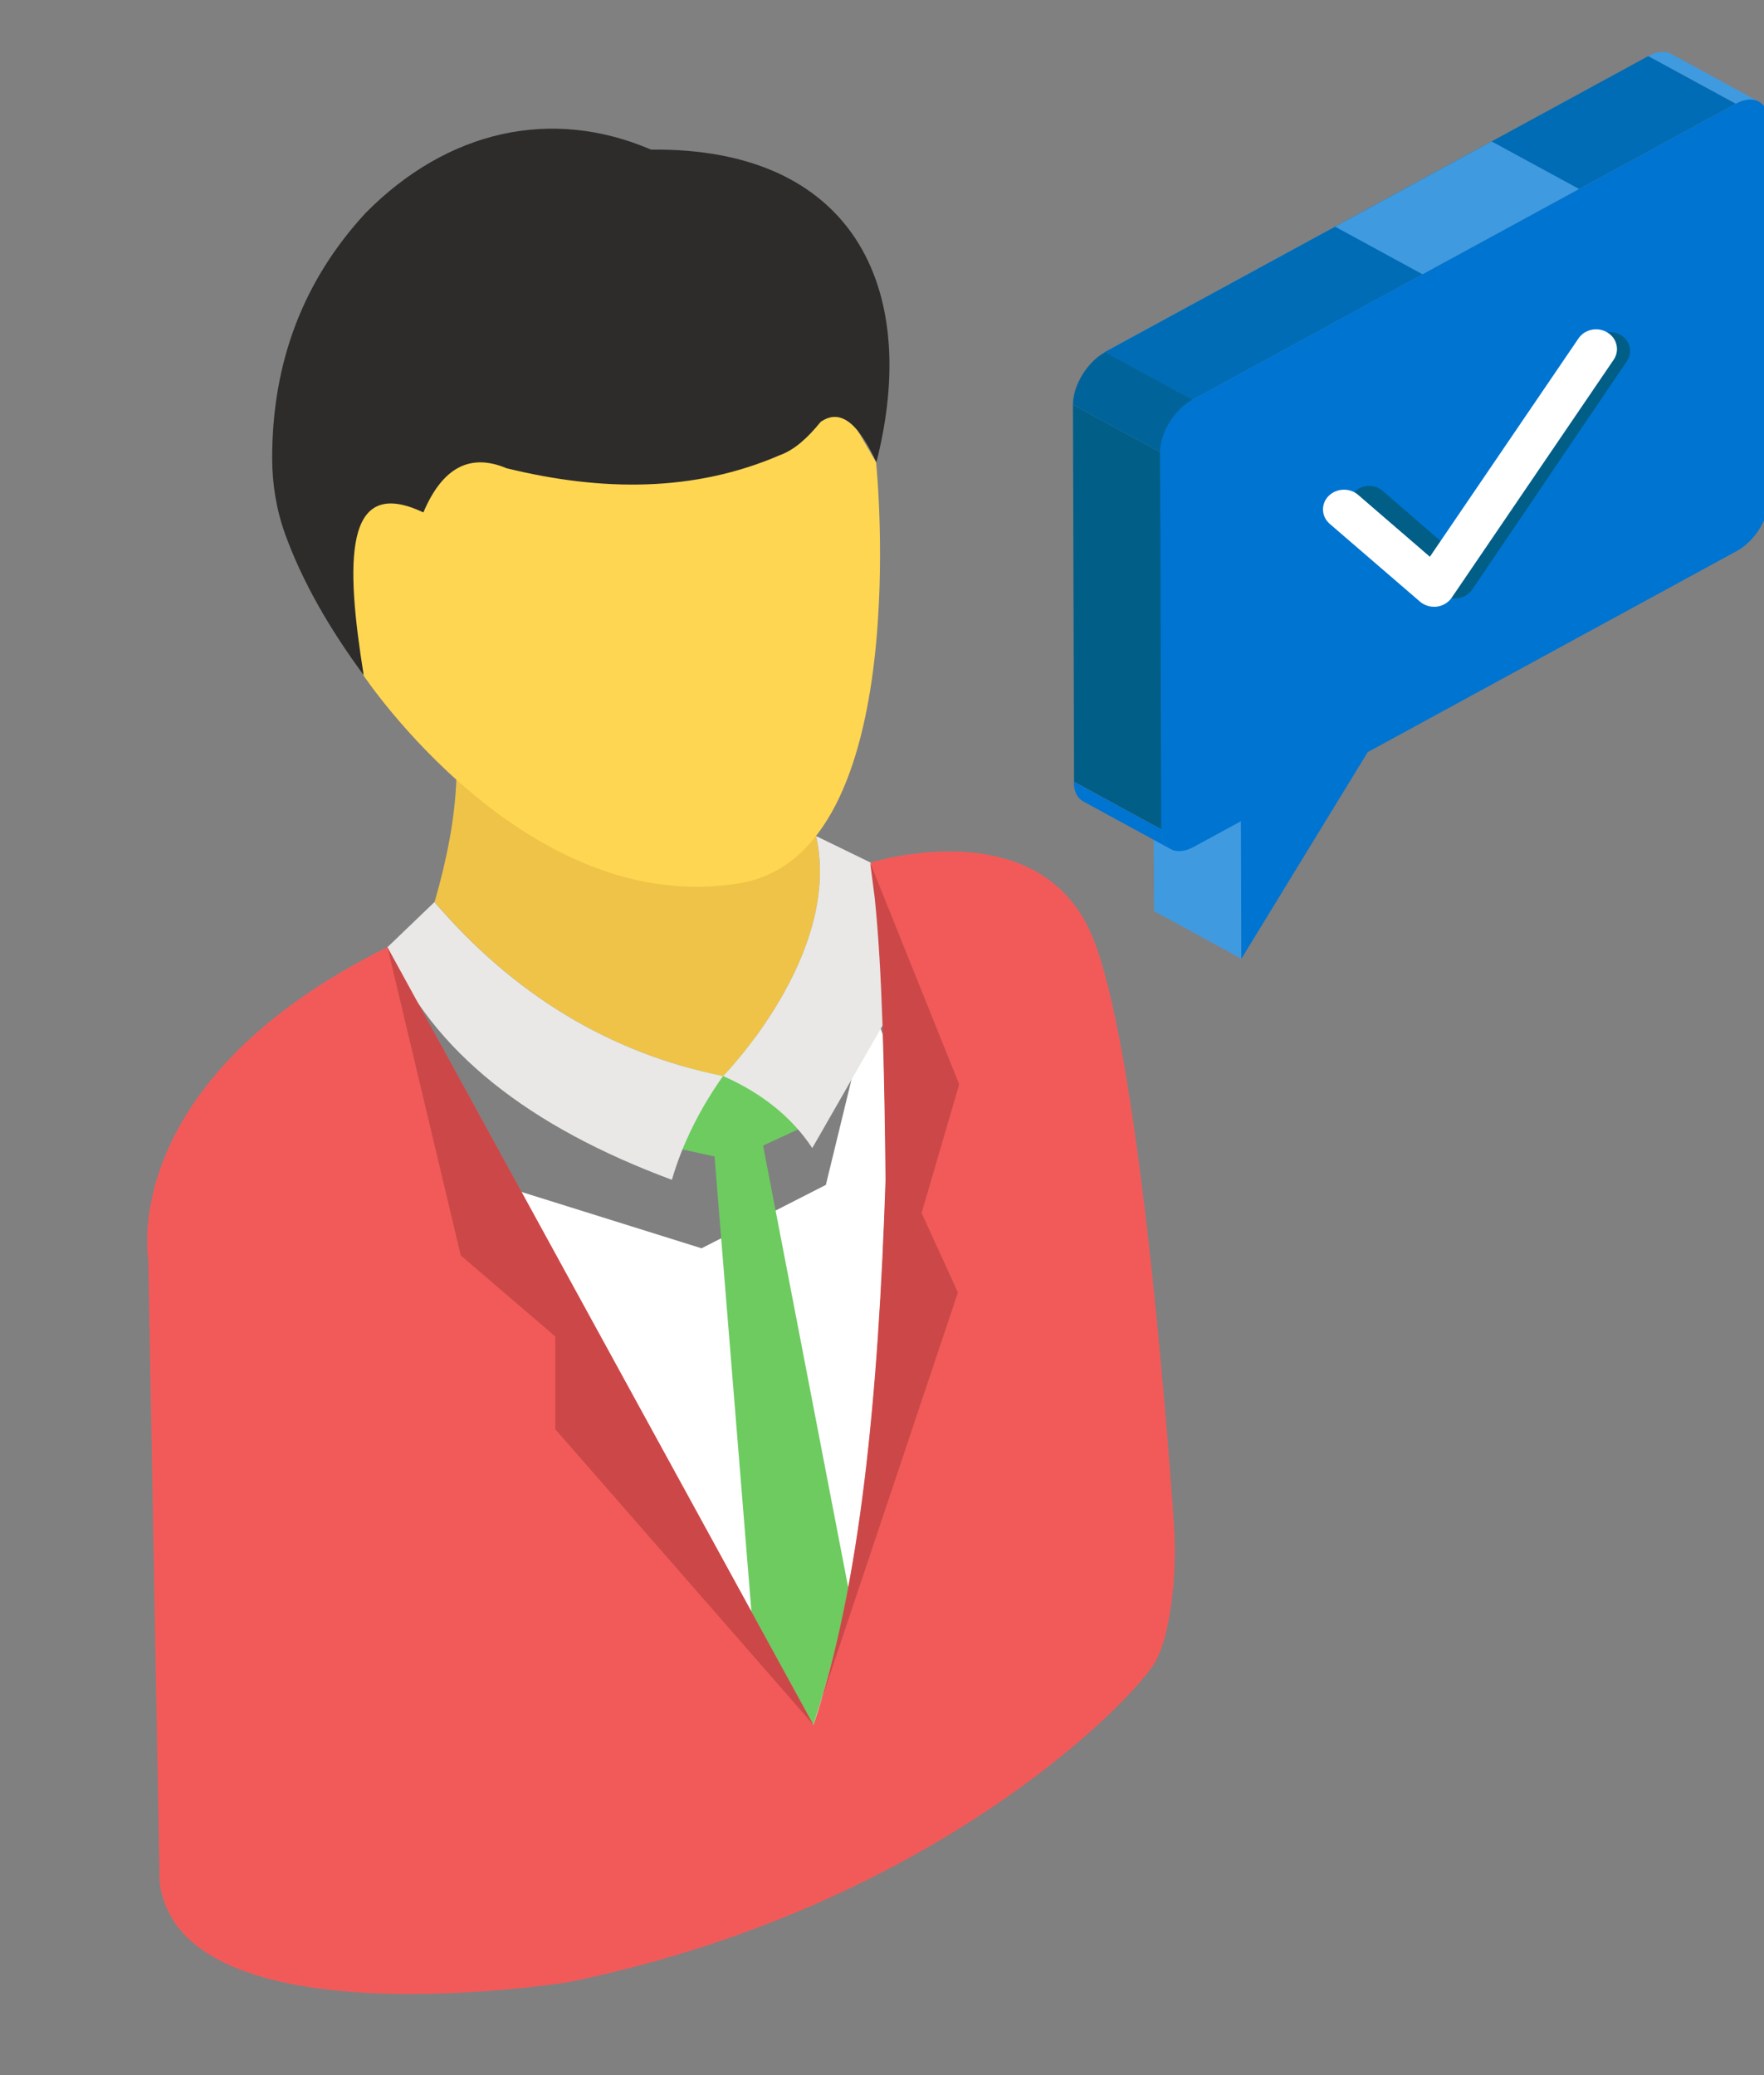
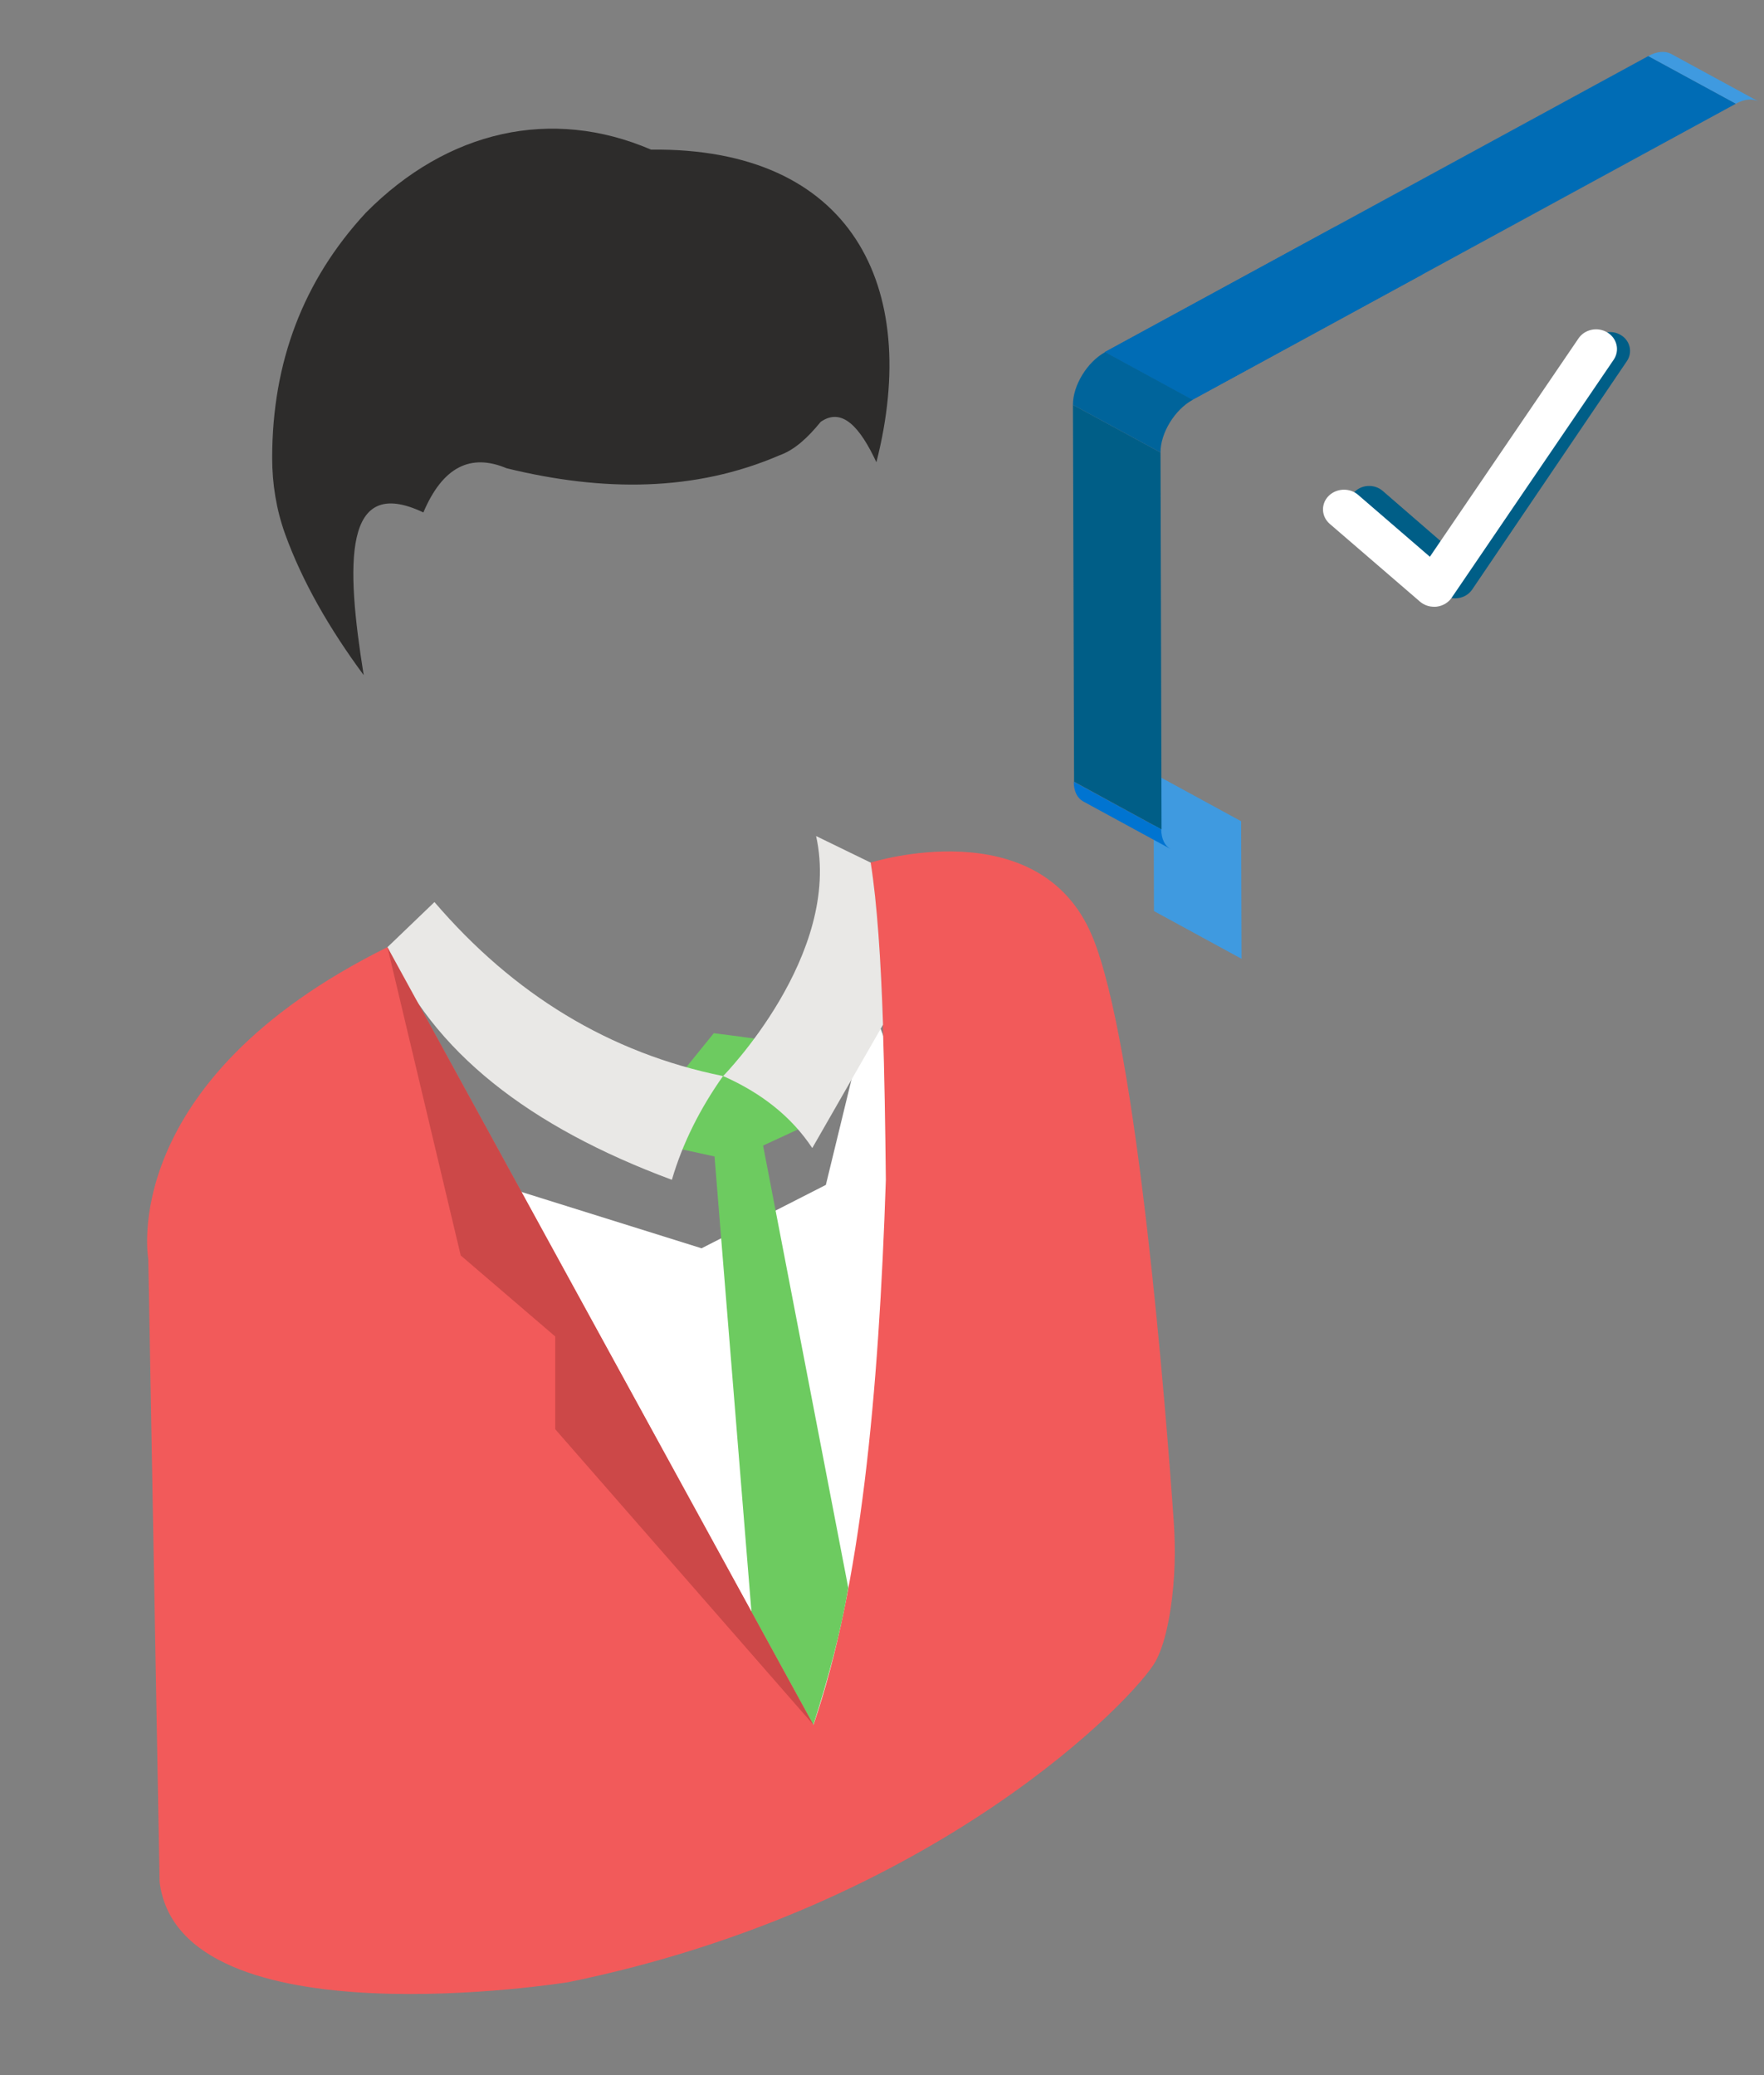
<svg xmlns="http://www.w3.org/2000/svg" width="17" height="20" viewBox="0 0 17 20" fill="none">
  <rect x="0" y="0" width="17" height="20" fill="#808080" stroke="none" />
  <g clip-path="url(#clip0_692_30226)">
    <path d="M16.106 0.52L16.949 0.979C16.892 0.948 16.813 0.953 16.727 1L15.883 0.541C15.97 0.493 16.049 0.489 16.106 0.52Z" fill="#3F9AE0" />
    <path d="M11.965 9.241L11.121 8.781L11.117 7.455L11.961 7.915L11.965 9.241Z" fill="#3F9AE0" />
    <path d="M11.282 8.183L10.439 7.724C10.383 7.693 10.348 7.628 10.348 7.534L11.191 7.993C11.192 8.087 11.226 8.153 11.282 8.183Z" fill="#0074D1" />
    <path d="M11.194 7.994L10.351 7.534L10.34 3.902L11.184 4.361L11.194 7.994Z" fill="#005E87" />
    <path d="M11.49 3.854L10.646 3.394L15.884 0.541L16.728 1L11.49 3.854Z" fill="#006CB5" />
-     <path d="M11.49 3.854L10.646 3.394L14.375 1.363L15.219 1.822L11.49 3.854Z" fill="#3F9AE0" />
    <path d="M11.49 3.854L10.646 3.394L12.867 2.185L13.71 2.644L11.49 3.854Z" fill="#006CB5" />
    <path d="M11.184 4.361L10.34 3.902C10.339 3.715 10.478 3.488 10.65 3.394L11.494 3.854C11.322 3.947 11.183 4.174 11.184 4.361Z" fill="#00649B" />
-     <path d="M16.728 1C16.9 0.906 17.041 0.981 17.041 1.167L17.052 4.8C17.053 4.988 16.913 5.215 16.741 5.309L13.181 7.249L11.963 9.241L11.959 7.915L11.503 8.163C11.331 8.257 11.191 8.182 11.191 7.994L11.18 4.361C11.179 4.174 11.318 3.947 11.49 3.854L16.728 1Z" fill="#0074D1" />
    <path d="M9.317 15.887C9.215 16.236 9.42 17.343 9.317 17.48C9.215 17.615 6.53 18.304 6.097 18.295C5.666 18.285 4.533 16.761 4.481 16.586C4.431 16.411 3.268 12.11 3.268 12.11L3.967 10.528L4.904 11.45L6.761 12.031L7.959 11.42L8.389 9.651L8.577 10.158L9.544 11.369L9.347 13.1C9.347 13.1 9.42 15.537 9.317 15.887Z" fill="white" />
    <path d="M11.137 16.011C10.955 16.348 9.032 18.376 5.478 19.104C5.478 19.104 1.733 19.708 1.538 18.138L1.429 12.136C1.429 12.136 1.119 10.424 3.733 9.129L7.839 16.625C8.295 15.298 8.469 13.434 8.537 11.371C8.526 10.334 8.506 9.347 8.432 8.647V8.647C8.419 8.527 8.405 8.416 8.389 8.314C8.389 8.314 10.012 7.799 10.525 9.02C10.962 10.065 11.24 13.637 11.311 14.655C11.331 14.937 11.324 15.221 11.282 15.501C11.254 15.687 11.209 15.88 11.137 16.011Z" fill="#F25A5A" />
    <path d="M8.175 15.304C8.102 15.729 7.984 16.172 7.838 16.625L7.242 15.537L6.886 11.146L6.575 11.078C6.575 11.078 6.434 10.513 6.446 10.494C6.459 10.476 6.879 9.958 6.879 9.958C6.879 9.958 7.344 10.016 7.415 10.033C7.486 10.049 7.964 10.519 7.964 10.519L7.689 10.886L7.354 11.041L8.175 15.304Z" fill="#6DCB60" />
-     <path d="M4.398 7.512C4.384 7.893 4.305 8.289 4.188 8.694C4.95 9.583 5.873 10.15 6.969 10.371C6.969 10.371 8.119 9.203 7.865 8.058C7.611 6.914 4.398 7.512 4.398 7.512Z" fill="#EFC348" />
-     <path d="M8.443 4.455C8.443 4.455 8.83 8.221 7.136 8.511C5.071 8.864 3.502 6.508 3.502 6.508L2.961 4.836L3.978 3.949L6.71 3.282C6.71 3.282 7.775 3.364 7.804 3.383C7.833 3.401 8.443 4.455 8.443 4.455Z" fill="#FFD651" />
    <path d="M6.968 10.371C6.747 10.684 6.579 11.016 6.475 11.371C5.11 10.864 4.159 10.137 3.734 9.129L4.187 8.694C4.949 9.583 5.872 10.149 6.968 10.371Z" fill="#E9E8E6" />
    <path d="M8.51 9.876L7.828 11.065C7.626 10.76 7.335 10.533 6.969 10.371C6.969 10.371 8.119 9.202 7.865 8.058L8.391 8.314C8.454 8.712 8.489 9.256 8.51 9.876Z" fill="#E9E8E6" />
    <path d="M5.351 13.775V12.881L4.44 12.1L3.734 9.129L7.84 16.625L5.351 13.775Z" fill="#CC4848" />
-     <path d="M8.882 11.691L9.232 12.457L7.836 16.625C8.292 15.298 8.466 13.434 8.534 11.371C8.523 10.334 8.503 9.347 8.429 8.647L8.386 8.314L9.244 10.451L8.882 11.691Z" fill="#CC4848" />
    <path d="M8.446 4.455C8.879 2.755 8.204 1.42 6.274 1.442C5.317 1.031 4.314 1.254 3.525 2.051C2.922 2.703 2.623 3.492 2.623 4.414C2.623 4.664 2.663 4.912 2.748 5.148C2.915 5.609 3.176 6.061 3.505 6.507C3.332 5.428 3.306 4.571 4.08 4.939C4.266 4.5 4.535 4.367 4.882 4.513C5.812 4.741 6.698 4.74 7.515 4.387C7.663 4.334 7.79 4.212 7.909 4.066C8.116 3.922 8.289 4.118 8.446 4.455Z" fill="#2D2C2B" />
    <path d="M14.025 5.767C13.977 5.767 13.93 5.75 13.894 5.719L13.064 4.999C12.986 4.931 12.981 4.816 13.053 4.742C13.125 4.668 13.247 4.664 13.325 4.731L13.986 5.304L15.354 3.284C15.411 3.2 15.53 3.175 15.62 3.229C15.71 3.283 15.736 3.396 15.679 3.48L14.187 5.683C14.156 5.728 14.106 5.758 14.05 5.765C14.041 5.766 14.033 5.767 14.025 5.767Z" fill="#005E87" />
    <path d="M13.82 5.848C13.77 5.848 13.721 5.83 13.684 5.798L12.815 5.049C12.733 4.978 12.728 4.858 12.803 4.781C12.879 4.704 13.007 4.699 13.088 4.769L13.78 5.366L15.212 3.262C15.271 3.174 15.396 3.147 15.49 3.204C15.584 3.26 15.611 3.378 15.552 3.466L13.99 5.761C13.958 5.808 13.906 5.839 13.846 5.847C13.838 5.848 13.829 5.848 13.82 5.848Z" fill="white" />
  </g>
  <defs>
    <clipPath id="clip0_692_30226">
      <rect width="17" height="19" fill="white" transform="translate(0 0.5)" />
    </clipPath>
  </defs>
</svg>